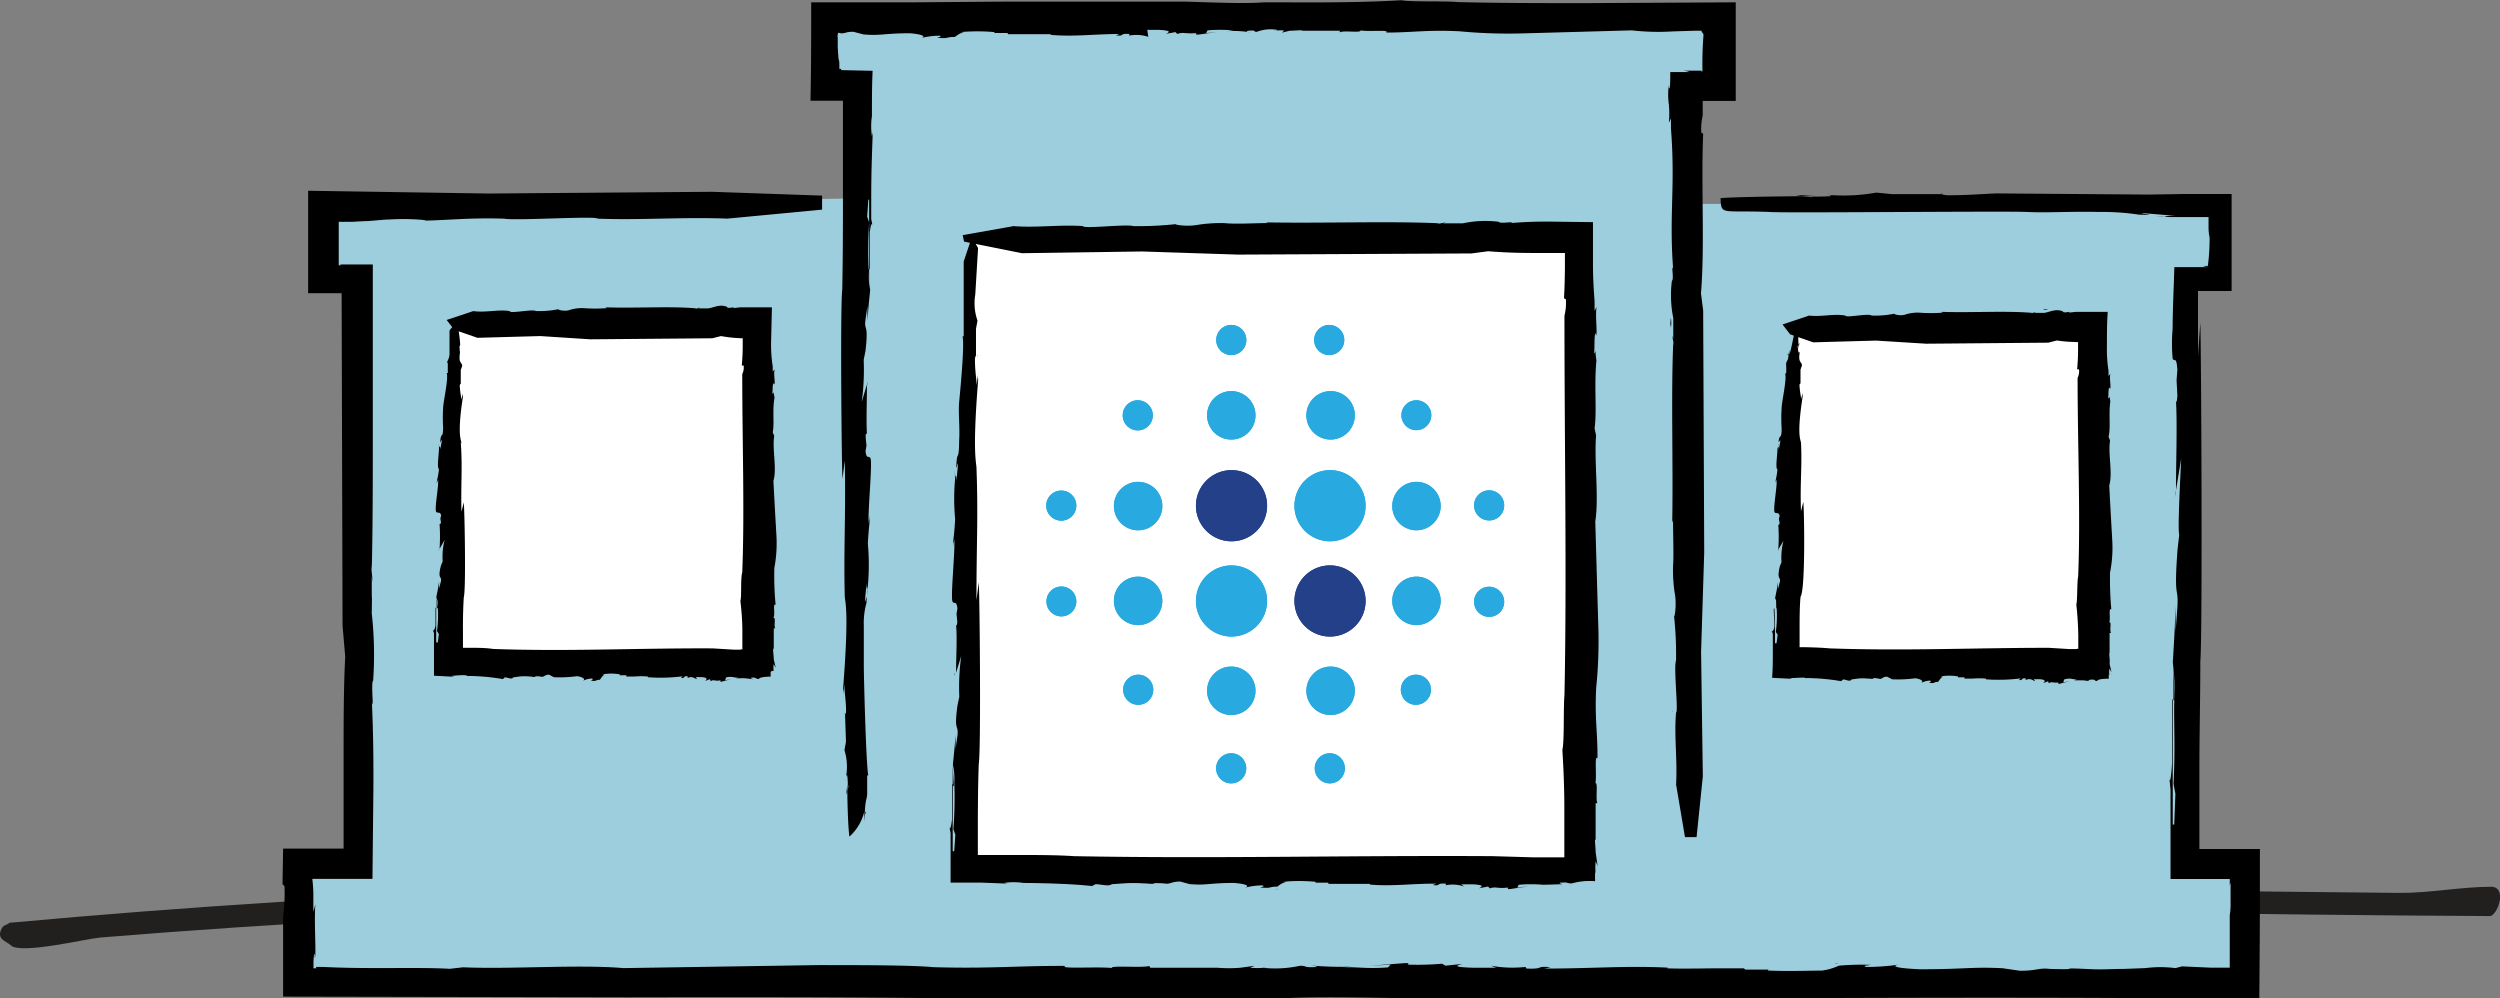
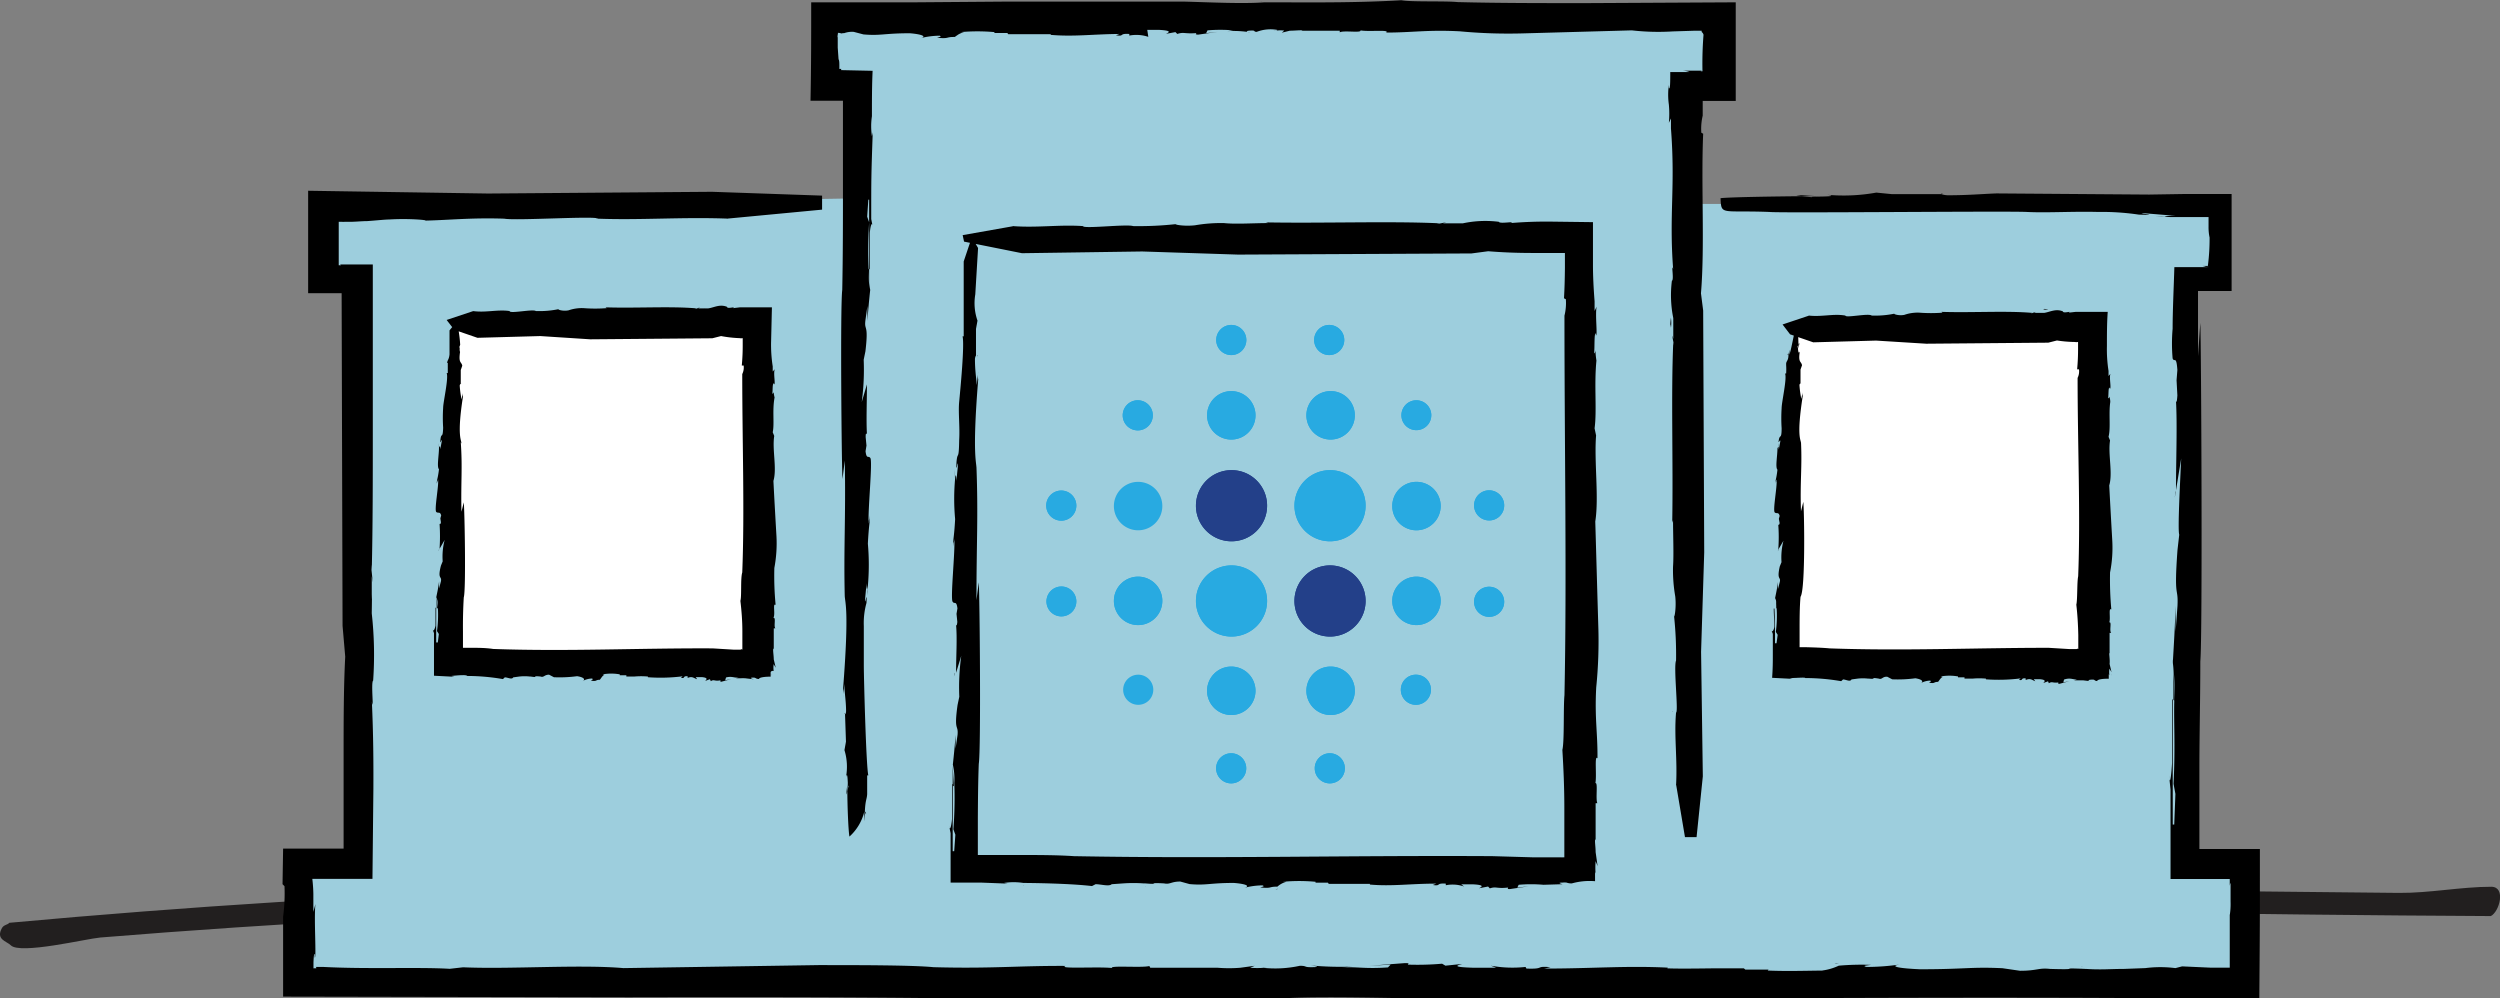
<svg xmlns="http://www.w3.org/2000/svg" viewBox="0 0 215.73 86.14">
  <rect x="0" y="0" width="215.73" height="86.14" fill="#808080" stroke="none" />
  <defs>
    <style>.cls-1{fill:#221f1f;}.cls-2{fill:#9dcedd;}.cls-3{fill:#fff;}.cls-4{fill:#28aae1;}.cls-5{fill:#234089;}</style>
  </defs>
  <title>Asset 1</title>
  <g id="Layer_2" data-name="Layer 2">
    <g id="Layer_1-2" data-name="Layer 1">
      <path class="cls-1" d="M215,76.52h0c-2.65,0-5.31.55-8,.53-61-.52-122-3.07-183,.79Q12.37,78.57.8,79.63c-.13.18-.47.16-.63.45-.56,1,.4,1.13.76,1.49.8.82,6.54-.57,7.73-.67q5.77-.47,11.56-.86,12.45-.84,24.91-1.35c15.86-.65,31.72-.94,47.59-1,40.75-.16,81.48,1.15,122.22,1.36h0C215.68,78.67,216.26,76.55,215,76.52Z" />
      <path class="cls-2" d="M27.76,17.91v6.25h2.81V74.32H26V84.79h167.5V74.94H188.7V23.69h2.65V17.6H145.57V7.44h2.5V1.5H71V7.12H73.7v10Z" />
      <path class="cls-2" d="M145.57,17.6V7.44h2.5V1.5H71V7.12H73.7v77l71.87.68S145.62,17.49,145.57,17.6Z" />
-       <rect class="cls-3" x="83.85" y="20.88" width="52.03" height="53.75" />
      <rect class="cls-3" x="39.47" y="27.91" width="25.78" height="28.59" />
      <rect class="cls-3" x="154.79" y="27.91" width="25.78" height="28.75" />
      <path d="M145.14,6.1Z" />
      <path d="M82.68,3h-.07l-.15.08Z" />
      <path d="M72.55,2.85h0S72.58,2.89,72.55,2.85Z" />
      <path d="M109.91,2.66a.75.75,0,0,0,.2,0Z" />
      <path d="M144.19,28.34v-.06l0,.13Z" />
      <path d="M144.13,28.1c0-.26.05.07.06.18a3.53,3.53,0,0,0,0-.86A6.1,6.1,0,0,0,144.13,28.1Z" />
      <path d="M144.33,67.62l0-.12Z" />
      <path d="M108.75.15l.18,0A.68.68,0,0,0,108.75.15Z" />
      <path d="M144.38,61.42l-.08-.07C144.33,61.41,144.36,61.43,144.38,61.42Z" />
      <path d="M82.46,3.05l-.08,0A.11.11,0,0,0,82.46,3.05Z" />
      <path d="M75.37,10s0,0-.06.06v0Z" />
      <path d="M74.77,68.62l0,0-.06-.22C74.75,68.48,74.76,68.56,74.77,68.62Z" />
      <path d="M75,25l0,.05c0-.26,0-.93,0-1.8l-.1-.05Z" />
      <path d="M72.7,41.33l.2-1.59c.09,5.12-.11,7.51,0,11.9l0-.24c0,.64.4,1-.15,8.05h0a2.51,2.51,0,0,1,0,.73L72.86,59c0,.73.14,1.37.15,2.34,0,.21-.06.28-.09.3L73,64l-.13.73A4.92,4.92,0,0,1,73,67.07c.19-.73.12,1,.22.73l-.1.5c0,1.16.08,3.35.18,3.89A4.22,4.22,0,0,0,74.59,70c0,1.63,0,.43.09.11L74.63,70c.05-1,.17-1,.2-1.47t0,0l0,.06s0,0,0,0,0,0,0-.3v.05c0-.41,0-1.12,0-1.43h.1c-.19-.73-.39-8.48-.39-9.46s0-2.19,0-3.42a6.47,6.47,0,0,1,.23-2c.06-1.22-.12.25-.13-.24l.14-1.47c0,.85.08.39.11.24a20.73,20.73,0,0,0,0-3.65c.09-1.71.17-1.71.18-2.45a4.77,4.77,0,0,1-.11.74c.09-.68,0-.33,0-.05-.09-1,.36-5.41.14-5.63h0c-.16-.24-.32.15-.41-.58l.08-.49-.07-.73c0-.49.09-.25.11-.25-.07-1.19,0-2.86,0-4.3l-.45,1.53a21,21,0,0,0,.17-3.66l.15-.73c.29-2.45-.12-1.71,0-2.68l.17-1.23V27.7c.09-1.22.14-1.71.24-2.68h0a.55.55,0,0,1,0,.12V25a6.09,6.09,0,0,1-.13-1.65A38.34,38.34,0,0,1,75,19.18l-.17-.48.1-1.47H75c0,1.43,0,4.14,0,6l.06,0,0-3.06c0-.35.16-1.25.25-.6l-.13-.67c0-3.65,0-3.68.13-7.48l-.07.33a5.86,5.86,0,0,1,0-1.72c0-1.31,0-2.64.06-3.92l-2.74-.06c-.08,0,.19,0,.09,0a.1.1,0,0,1-.06,0,.28.28,0,0,1,0-.11.45.45,0,0,1-.16,0,.18.18,0,0,1,0-.09l0,0s0,0,0-.12c0-.27,0-.51-.07-.62l-.07-1c0-.33,0-.59,0-.87a.33.33,0,0,1,0-.22h0l0,0h0a.38.38,0,0,0,0-.1c.12,0-.18-.14.24-.06.08.06.07,0,.32,0a2,2,0,0,1,.82-.11l.84.22c1.51.13,1.77-.1,4-.1,1,.08,1.56.28.86.44a7,7,0,0,1,1.71-.23c.19.09.06.1-.22.18,1.12.1.69-.08,1.54-.07a1.91,1.91,0,0,1,.81-.42l-.33,0a16.6,16.6,0,0,1,2.93,0l0,.08,1.12,0,.07.1,1.59,0-.22,0c.37,0,1.6,0,2.3,0l0,.06c2,.17,3.61-.06,5.93-.08l-.3.12c.79.11.21-.18,1.15-.12l0,.14a3.27,3.27,0,0,1,1.64.11L99,2.58l1.07,0c1.18.07.73.24.55.34l.81-.15.16.16c.58-.19.58,0,1.62-.07.08.07-.18.1.17.13l1.7-.24-1,.11.12-.24a13,13,0,0,1,2.21,0l-.52.07a8.87,8.87,0,0,1,2,.1c-.22,0-.55-.12,0-.15s.2.09.55.11a3.33,3.33,0,0,1,1.78-.17s0,0-.08.06a2.67,2.67,0,0,1,.68,0l-.21.18.69-.17c.46,0,1.13-.08,1.07,0l-.26,0,3.5,0,0,.14c.34-.19,1.9.08,1.79-.17.66.14,2.6-.09,2.21.19,2.3,0,3.54-.25,6.33-.11a44.59,44.59,0,0,0,5.52.18l9.35-.26a20.33,20.33,0,0,0,3.55.09l1.91-.06h.39l.18,0,0,.11A.44.44,0,0,1,147,3a31.49,31.49,0,0,0-.09,3.15l-.16,0c-.1,0,.09,0,.08-.05l-.19,0-.25,0-.6,0-.62,0a1.67,1.67,0,0,1,.62.12c-.55,0-1.08,0-1.66,0,0,.81,0,1.52-.12,1.39l0-.29a6.17,6.17,0,0,0,0,1.71,8.65,8.65,0,0,1,0,1.57l.18-.38,0,1.17,0-.31c.39,5.08-.17,7.38.19,12.15-.2-.63.1.94-.11,1a10,10,0,0,0,.12,3.22s0,0,0,.07l0,1.72c-.27-1,.22,1.24,0,.3-.2,4.49,0,10.36-.09,15.57l.07-.23c0,1.32.07,3,0,4a13.11,13.11,0,0,0,.19,2.58c.12,1.1-.12,2.1-.11,1.63a31.51,31.51,0,0,1,.18,3.91c-.23.55.22,4.44,0,4.49l0,0c-.18,2.08.13,4,0,6.3a.64.64,0,0,1,0-.12l.77,4.57h1l.54-5.25-.15-10.75.27-8.57-.09-20.87-.19-1.49c.34-4.1,0-9.35.19-13.77l-.16-.09a4.86,4.86,0,0,1,.12-1.47V8.71h2.85q0-4.26,0-8.51l-13,.07c-3.8,0-7.5,0-11-.09-1-.11-4.06,0-4.85-.16-3.39.2-7,.2-10.36.18l.13,0-1.6,0c-.07,0-.08,0,0,0-1.8.14-4.63,0-6.84-.06l.13,0L86.56.14,79,.2H70c0,2.8,0,5.62-.06,8.49l2,0c.94,0,1,0,.8,0s0,0,0,0h0l0,.1v2.68l0,4.43c0,3,0,6.06-.06,9.12C72.5,26.35,72.62,40.12,72.7,41.33Z" />
      <path d="M72.92,61.6v-.05C72.85,61.55,72.88,61.63,72.92,61.6Z" />
-       <polygon points="74.82 33.16 74.82 33.25 74.92 32.91 74.82 33.16" />
      <path d="M74.88,51.38c0-.82,0-.86,0-.74C74.85,50.93,74.86,51.19,74.88,51.38Z" />
      <path d="M73.05,68.29c0,.43,0,.27.08,0v-.74Z" />
      <path d="M74.68,70.14l.06.13C74.72,70,74.7,70,74.68,70.14Z" />
      <path d="M27.11,83.41Z" />
      <path d="M158.3,83.17h.13l.27-.08Z" />
      <path d="M179.57,83.38h.12S179.71,83.35,179.57,83.38Z" />
      <path d="M109.32,83.48a1.53,1.53,0,0,0-.36,0Z" />
      <path d="M32,51.17v.09l0-.22Z" />
      <path d="M32.1,51.6c0,.47-.05-.13-.06-.34a13.53,13.53,0,0,0,0,1.56S32.06,51.83,32.1,51.6Z" />
      <path d="M62.7,18.87l-.21,0Z" />
      <path d="M111.4,86h0Z" />
      <path d="M51.54,18.82l-.12.08C51.53,18.86,51.56,18.84,51.54,18.82Z" />
      <path d="M158.7,83.09l.15,0Z" />
      <path d="M192.39,79s0-.06.06-.11v-.05Z" />
      <path d="M187.55,57.25s0-.09,0-.09c0,.46,0,1.67,0,3.23l.1.09Z" />
      <path d="M148.47,17.1c1-.1,4.91-.15,7-.17l.91.09c-.44-.1,2.63,0,1.31-.21a15.93,15.93,0,0,0,4.22-.19l1.32.13,4.3,0s.16.08.53.1c1.76,0,2.9-.11,4.22-.16l13.17.1,3.06-.05,4.06,0c0,2.84,0,5.51,0,8.37l-2.9,0,0,5.63.2-2.88c.08,2.19.2,27,0,29.21,0,3-.07,5.93-.08,8.88q0,3.69,0,7.31h5.22c0,7.06,0,6.17-.05,12.92l-4,0c-22.95-.23-44.44.08-67.59,0l.24,0c-4-.06-9.08-.2-12.32-.06.1,0,.08,0,0,0l-2.87,0,.23,0c-6.1,0-12.55,0-18.64.18-1.42-.12-6.92,0-8.73-.16-8.55-.1-17.66-.1-27-.08L24.43,86c0-2.3,0-4.6,0-6.89a15.41,15.41,0,0,0,.12-2.64l-.17-.17.05-3.07,5.22,0c0-2.62,0-5.31,0-7.91,0-3,0-6,.14-8.65L29.56,54,29.48,25.3H26.59V19.21l0-2.75,15.53.24,19.32-.15,9.5.33,0,1.21-8.23.78.21,0c-4-.16-7.58.14-11.33,0l0,0c-.08-.26-7.08.19-8.08,0-2.93-.1-4.92.14-7,.17.85,0-1-.22-2.92-.1-.35,0-1.06.08-1.91.14-.42,0-.88.05-1.35.06h-.59a.91.91,0,0,1-.23,0l-.28,0c0,.13,0,.29,0,.46v3.29h.2a.27.27,0,0,1-.08-.07h2.82l0,14.22c0,4.33,0,8.49-.09,12.15-.23-1.71.26,2.38,0,.53l0,3.1c0,.1,0,.12,0,.12a32.13,32.13,0,0,1,.12,5.79c-.21.11.09,2.94-.11,1.81.13,2.9.14,5.29.13,7.54l-.08,7.76H28.53l-1.18,0-.4,0a12.32,12.32,0,0,1,.09,1.3l0-.56,0,2.11.18-.68c-.14,1.24.1,4.77-.06,4.61l0-.29c-.07-.06-.09.25-.11.71l0,.52a1.57,1.57,0,0,1,.24,0c0-.09,0-.11-.07-.12l.14,0,.11,0s0,0,.11,0l.34,0c3.89.2,8.12,0,10.89.16l1.15-.13c4.17.18,10-.26,13.84.07l16.83-.26c3.23,0,8.13,0,9.92.18,5,.14,7.26-.13,11.4-.11-.7.28,2.79.05,4,.18-.2-.24,2.6,0,3.23-.17l.08.15,6.3,0-.47,0a12.06,12.06,0,0,0,1.93,0l1.25-.17-.39.17a7.51,7.51,0,0,0,1.22,0c-.1,0-.13,0-.15,0a10,10,0,0,0,3.22-.17c.63,0,.32.13,1,.12.91,0,.31-.1-.08-.15a28.55,28.55,0,0,0,3.62.1l-.94.07c1.37-.07,2,.14,4,0l.23-.24-1.85.1,3.06-.23c.63,0,.16.06.32.13a24.28,24.28,0,0,0,2.91-.08l.29.17,1.45-.15c-.31.1-1.14.27,1,.33l1.93,0-.47-.18a10.38,10.38,0,0,0,3,.11l.08.14c1.69.06.66-.24,2.08-.12l-.54.12c4.16,0,7.1-.26,10.66-.08l-.05.06c1.26.05,3.47,0,4.14,0l-.39,0,2.86,0,.13.11,2,0-.07.08c1.88.08,3.65,0,5.27,0l-.59,0a4.75,4.75,0,0,0,1.45-.42,22.69,22.69,0,0,1,2.79-.07c-.51.07-.75.09-.4.18a20.39,20.39,0,0,0,3.07-.24c-1.26.17-.34.36,1.55.44,3.94,0,4.4-.22,7.12-.09l1.51.22c1.5,0,1.6-.27,2.59-.16,3.08.09.36-.12,3.05,0H180c1.35.09,2.08,0,3.27,0l1.85-.07a10.28,10.28,0,0,1,2.6,0l.58-.15,2.42.11,1.34,0,.35,0,0-.33,0-1.28,0-2.91a6.15,6.15,0,0,0,.07-1.18v-.91l0-.49c0-.17,0-.14,0-.22a.75.75,0,0,0-.07.3c0-.24,0-.2,0-.27l0-.13,0-.23-.49,0-1.34,0-3.28,0V68.13l-.13-1.22c.09,1.18.23-.44.26-1.07,0-1.3,0-3.55,0-5.51l.06.06c0,3.31,0,8.18,0,10.76h.13l.1-2.64-.16-.87c.17-3.51,0-5.23.07-7.43a18,18,0,0,0-.13-3v-.31a1.08,1.08,0,0,0,0,.22v0c.1-1.75.16-2.63.24-4.83v2.2l.16-2.21c.08-1.75-.32-.43,0-4.82l.15-1.32c-.14-.44.07-4.39.17-6.58l-.45,2.75c0-2.6.12-5.59,0-7.74,0,0,.06.44.12-.45l-.07-1.31.07-.88c-.09-1.31-.25-.61-.41-1h0a14.7,14.7,0,0,1,0-2.56c0-1.58.1-3.6.15-5.32l2.36,0h.57v0c-.28,0-.54-.11,0,0v-.09s0,0,0,.07a3,3,0,0,1-.49-.08l.45,0a18.23,18.23,0,0,0,.15-2.45,4.27,4.27,0,0,1-.09-.94c0-.23,0-.5,0-.83l-1.29,0-2,0c-.28,0-1.11-.1.42-.11L185,18.4c-.88,0,1.76.19-.44.12a21.67,21.67,0,0,0-3.51-.23c-2.2-.06-4.39.09-6.15,0s-21.47.11-22.21,0C148.53,18.13,148.53,18.61,148.47,17.1Z" />
      <path d="M167.53,16.71h.09C167.62,16.64,167.48,16.67,167.53,16.71Z" />
      <polygon points="187.75 42.49 187.75 42.33 187.66 42.94 187.75 42.49" />
      <path d="M185.92,18.67c1.47,0,1.54,0,1.33,0C186.72,18.64,186.26,18.65,185.92,18.67Z" />
      <path d="M155.5,16.85c-.78,0-.48,0,0,.08h1.34Z" />
      <path d="M137.58,30.4c0-.1,0-.14,0,0Z" />
      <path d="M110.28,76.7h-.07l-.14.08Z" />
      <path d="M98.87,76.49h-.06S98.8,76.52,98.87,76.49Z" />
      <path d="M137.51,76a1.43,1.43,0,0,0,0-.34Z" />
      <path d="M125.39,19.42h0l-.12,0Z" />
      <path d="M125.62,19.36c.25,0-.07.05-.18.06a3.94,3.94,0,0,0,.84,0C126.28,19.39,125.75,19.4,125.62,19.36Z" />
      <path d="M87.47,19.56l.11,0Z" />
      <path d="M134.87,73.88l0,0S134.87,73.87,134.87,73.88Z" />
      <path d="M93.46,19.61l.06-.08C93.46,19.57,93.45,19.59,93.46,19.61Z" />
      <path d="M110.07,76.78l-.08,0A.13.13,0,0,0,110.07,76.78Z" />
      <path d="M88.34,76.44a.09.09,0,0,0-.06-.06h0Z" />
      <path d="M82.21,66.06s0,0,0,0c0,.25,0,.9,0,1.73l.1.06Z" />
      <path d="M133.19,76.35a12.16,12.16,0,0,0-2.14,0l-.12.24,1-.11-1.64.24c-.34,0-.09-.07-.17-.13-1,.11-1-.12-1.56.07l-.15-.16-.78.15c.17-.1.61-.28-.54-.34l-1,0,.25.19a3,3,0,0,0-1.58-.11l0-.14c-.91-.06-.36.23-1.12.12l.29-.12c-2.23,0-3.81.25-5.72.08l0-.06c-.68,0-1.87,0-2.23,0l.21,0-1.53,0-.07-.1-1.07,0,0-.08a15.37,15.37,0,0,0-2.82,0l.31,0a1.87,1.87,0,0,0-.78.42c-.82,0-.4.17-1.49.07.27-.08.4-.09.21-.18a6.42,6.42,0,0,0-1.64.23c.67-.17.18-.36-.84-.44-2.11,0-2.36.23-3.82.1l-.8-.22c-.81,0-.87.27-1.4.16-1.65-.09-.19.12-1.63,0h0l-.14,0h0a12.83,12.83,0,0,0-1.75,0l-1,.07c-.22.22-.92,0-1.39,0l-.31.16c-1.44-.17-3.72-.25-5.93-.27a5.47,5.47,0,0,0-1.66,0l.32.06-2.32-.09-2.61,0V71.9l-.13-.65c.09.63.23-.24.25-.58,0-.7,0-1.9,0-3l.06,0c0,1.78,0,4.39,0,5.78h.13l.1-1.42-.17-.47a35.6,35.6,0,0,0,.08-4,5.63,5.63,0,0,0-.13-1.59V65.9s0,0,0,.11h0c.1-.94.15-1.41.24-2.59v1.18l.17-1.19c.08-.94-.33-.22,0-2.58l.15-.71a19.57,19.57,0,0,1,.17-3.53l-.45,1.47c0-1.39.11-3,0-4.15,0,0,.06.24.11-.24l-.07-.7.08-.47c-.09-.71-.25-.33-.41-.57h0c-.22-.21.23-4.43.14-5.43,0,.27-.13.61,0-.05a4.85,4.85,0,0,0-.11.71c0-.7.09-.71.18-2.36a19.28,19.28,0,0,1,0-3.52c0-.15.09-.6.11.22l.14-1.41c0-.47-.19,1-.13-.23.09-1,.2,0,.23-1.89.07-1.18-.09-2.35,0-3.3s.48-4.95.29-5.65h.1c0-.29,0-1,0-1.37l0-5.09.7-2.08.54.92-.24,4a4.57,4.57,0,0,0,.19,2.27l-.13.71,0,2.3s-.07.09-.09.29c0,.94.1,1.56.16,2.26l.12-1.17a2.3,2.3,0,0,0,0,.7h0c-.55,6.81-.1,7.16-.15,7.78l0-.24c.16,4.24,0,6.54,0,11.49l.2-1.54c.08,1.17.2,14.47,0,15.67-.06,1.56-.07,3.13-.08,4.69,0,.78,0,1.55,0,2.32v.85l.1,0H88c1.61,0,3.18,0,4.68.1,12.32.23,23.85-.08,36.27,0l-.13,0,3.45.1,1.69,0,.77,0a.31.31,0,0,0,.12,0,0,0,0,0,0,0,0l.14,0,0-.11,0,0V72.23c0-.84,0-1.68,0-2.52,0-1.68-.07-3.37-.17-5C135,64,134.9,61,135,60c.21-10.06,0-21.58,0-32.76a4.53,4.53,0,0,0,.12-1.42l-.16-.08c.05-.85.07-1.72.08-2.61V21.83h-2.77c-1.35,0-2.65-.05-3.85-.15l-1.44.19-20.14.1-8.28-.27-10.37.15-5-1-.12-.56,4.41-.78-.11,0c2.16.16,4.06-.14,6.08,0l0,0c0,.26,3.8-.19,4.33,0a29.5,29.5,0,0,0,3.78-.18c-.46,0,.5.23,1.56.11a13.19,13.19,0,0,1,2.5-.19c1,.11,2.55,0,3.82,0l-.22-.06c5,.09,10.69-.12,15,.08-.91.23,1.28-.26.29,0l1.66,0c.06,0,.07,0,.07,0a9.25,9.25,0,0,1,3.1-.13c.06.21,1.58-.09,1,.11,1.21-.1,2.25-.13,3.22-.13l3.9.05c0,1.2,0,2.4,0,3.72,0,.93.05,1.94.14,3.11l0-.3,0,1.13.18-.37c-.15.67.1,2.56-.07,2.48l0-.16c-.16-.08-.09,1.12-.15,1.72.09-.05.11-.19.12-.28,0,.12,0,.38.08.9-.21,2.08.05,4.35-.16,5.84l.13.62c-.18,2.23.26,5.34-.07,7.42.1,3.43.16,5.65.26,9a39.71,39.71,0,0,1-.18,5.33c-.14,2.7.13,3.89.11,6.11-.28-.37-.05,1.5-.18,2.14.24-.11,0,1.39.17,1.73l-.15,0,0,3.38,0-.25c-.12,0,0,.54,0,1.09l.17,1.21-.17-.43a6.6,6.6,0,0,0,0,1.13.39.39,0,0,0-.05-.18l0,.78a5.74,5.74,0,0,0-2,.19,1.21,1.21,0,0,1-.46-.07,1.44,1.44,0,0,0-.34,0c-.49,0-.16.1,0,.14" />
      <path d="M84.31,30.68v.06C84.38,30.73,84.35,30.66,84.31,30.68Z" />
      <polygon points="82.41 58.14 82.41 58.05 82.31 58.38 82.41 58.14" />
      <path d="M82.35,40.55c0,.79,0,.83,0,.72A7,7,0,0,0,82.35,40.55Z" />
      <path d="M66.65,33.91s0-.07,0,0Z" />
      <path d="M51.8,58.8h0l-.07.09Z" />
      <path d="M45.84,58.59h0S45.8,58.62,45.84,58.59Z" />
      <path d="M66.58,58.31a.78.78,0,0,0,0-.19Z" />
      <path d="M60.66,26.71h0l-.06,0Z" />
      <path d="M60.78,26.65c.14,0,0,.05-.09.05a.94.94,0,0,0,.44,0C61.13,26.68,60.85,26.69,60.78,26.65Z" />
      <path d="M40.85,26.85l.06,0A.08.08,0,0,0,40.85,26.85Z" />
      <path d="M64,56h0Z" />
      <path d="M44,26.9l0-.08A.12.12,0,0,0,44,26.9Z" />
      <path d="M51.69,58.89l0,0Z" />
      <path d="M40.33,58.54a.09.09,0,0,0,0-.06h0Z" />
      <path d="M38.63,31.37h0l.06.11A.68.68,0,0,0,38.63,31.37Z" />
      <path d="M37.69,51.58s0,0,0,0a8.56,8.56,0,0,0,0,.91l.1,0Z" />
      <path d="M39.41,27.75a11,11,0,0,1,.3,2l-.09.25c.1-.12,0,.18.08.37-.15,1,.12.82.19,1.19l-.13.37,0,1.2s-.07,0-.09.15a8.44,8.44,0,0,0,.16,1.18l.12-.61a.93.93,0,0,0,0,.37h0c-.55,3.55-.1,3.74-.14,4.06l-.05-.12c.16,2.21,0,3.42.06,6l.2-.81c.07.62.2,7.57,0,8.2-.06,1-.08,2-.07,2.94v1.32l0,.09h.61c.68,0,1.34,0,2,.1,6.44.23,12.46-.08,19-.05l-.06,0,1.8.11h.6C64,56,64,56,64,56s0,0,0,.05l.06,0v-.07l0,0v-.22l0-1.3c0-.88-.07-1.76-.17-2.61.12-.4,0-1.94.16-2.45.21-5.26,0-11.27,0-17.12a1.29,1.29,0,0,0,.12-.74l-.16,0a18.34,18.34,0,0,0,.08-1.84c0-.44,0-.33,0-.4l0-.12a.78.78,0,0,1-.27,0A10.92,10.92,0,0,1,62.22,29l-.75.19-10.53.09L46.62,29l-5.42.15-2-.69-.66-.85,2.31-.77-.06,0c1.13.16,2.12-.15,3.18,0v0c0,.26,2-.19,2.27,0a8.16,8.16,0,0,0,2-.17c-.24,0,.27.22.82.11a3.49,3.49,0,0,1,1.3-.19,12.93,12.93,0,0,0,2,0l-.11-.07c2.63.09,5.59-.11,7.85.09-.47.23.67-.26.15,0l.87,0s0,0,0,0c.5-.07,1-.39,1.62-.13,0,.22.83-.08.51.11l.61-.07,1,0c.62,0,1.2,0,1.75,0l-.07,2.95a12.17,12.17,0,0,0,.14,2.15l0-.15,0,.59.18-.2c-.15.35.09,1.34-.07,1.3l0-.08c-.16,0-.09.58-.15.9a.19.19,0,0,0,.12-.15,2.8,2.8,0,0,0,.08.47c-.21,1.09,0,2.28-.16,3l.13.32c-.19,1.17.25,2.8-.07,3.88.09,1.75.16,3,.26,4.72a11.48,11.48,0,0,1-.18,2.79,26.36,26.36,0,0,0,.11,3.19c-.28-.19,0,.78-.19,1.12.25-.06,0,.73.17.9l-.14,0,0,2,0-.24c-.12-.07,0,.54,0,.92l.17.72-.18-.31a2.25,2.25,0,0,0,0,.6A.2.2,0,0,0,66.5,58c0,.12,0,.26,0,.39-.55,0-1,.07-1,.2-.33,0-.23-.13-.54-.12s-.12.1.1.15l-.75-.09a3.88,3.88,0,0,0-.41,0l-.4,0,.26-.07c-.38.07-.57-.14-1.11,0l-.07.24.52-.1-.86.23c-.17,0,0-.06-.09-.12-.52.1-.52-.12-.81.07l-.08-.17-.41.15c.09-.1.32-.27-.28-.33l-.54,0,.13.18c-.28-.07-.41-.29-.82-.11l0-.14c-.47-.06-.18.24-.58.12l.15-.12a15.27,15.27,0,0,1-3,.08l0-.06a6.45,6.45,0,0,0-1.17,0l.11,0-.8,0,0-.11-.57,0,0-.08a4.21,4.21,0,0,0-1.47,0l.16.05c-.14,0-.28.26-.41.42-.42,0-.21.17-.78.07.15-.07.21-.09.12-.18a1.79,1.79,0,0,0-.86.24c.35-.17.09-.36-.44-.44a11.45,11.45,0,0,1-2,.09l-.42-.22c-.42,0-.45.27-.73.16-.86-.09-.1.12-.85,0v0l-.07,0h0a4.09,4.09,0,0,0-.92,0l-.52.07c-.12.22-.48,0-.73,0l-.16.15a18.3,18.3,0,0,0-3.1-.27c0-.11-.7-.07-1.35,0l.26.07-1.76-.09c0-.84,0-1.38,0-2V54.63l-.13-.34c.09.33.23-.13.26-.3,0-.37,0-1,0-1.55l.06,0,0,3h.14l.09-.73-.16-.25a10.34,10.34,0,0,0,.07-2.08,1.48,1.48,0,0,0-.13-.83v-.09l0,.06h0c.1-.49.16-.74.24-1.36v.62l.16-.62c.09-.49-.32-.12,0-1.35l.15-.37a5.73,5.73,0,0,1,.17-1.85l-.44.77a16,16,0,0,0,0-2.17s.07.13.12-.12L38,44.73l.07-.25c-.09-.36-.25-.17-.41-.29h0c-.22-.11.23-2.32.14-2.84,0,.14-.13.32,0,0,0,0-.07.25-.11.38,0-.37.09-.38.19-1.24-.2-.19,0-1.2,0-1.84,0-.08.1-.31.11.12l.14-.74c0-.25-.19.5-.12-.12s.2,0,.23-1a13.66,13.66,0,0,1,0-1.72c0-.49.49-2.59.3-3h.1c0-.15,0-.51,0-.72v0c0-.13,0-.16,0-.15s0,0-.05,0l0,0,0,0c0-.25.15-.25.2-.74V28.51Z" />
      <path d="M39.79,33.09v0C39.86,33.12,39.84,33.08,39.79,33.09Z" />
      <polygon points="37.89 47.44 37.9 47.39 37.8 47.56 37.89 47.44" />
      <path d="M37.84,38.25c0,.41,0,.43,0,.37A2,2,0,0,0,37.84,38.25Z" />
-       <path d="M182.24,33.91s0-.07,0,0Z" />
      <path d="M167.4,58.8h0l-.07.09Z" />
      <path d="M161.44,58.59h0S161.4,58.62,161.44,58.59Z" />
      <path d="M182.18,58.31a.78.78,0,0,0,0-.19Z" />
      <path d="M176.26,26.71h0l-.07,0Z" />
      <path d="M176.38,26.65c.13,0,0,.05-.09.05a.93.93,0,0,0,.44,0C176.73,26.68,176.45,26.69,176.38,26.65Z" />
      <path d="M156.44,26.85l.06,0Z" />
      <path d="M179.6,56h0S179.59,56,179.6,56Z" />
      <path d="M159.57,26.9l0-.08A.12.12,0,0,0,159.57,26.9Z" />
      <path d="M167.29,58.89l0,0Z" />
      <path d="M155.93,58.54s0,0,0-.06h0Z" />
      <path d="M154.23,31.37h0l.05.11A.33.33,0,0,0,154.23,31.37Z" />
      <path d="M153.29,51.58s0,0,0,0a6.44,6.44,0,0,0,0,.91l.1,0Z" />
      <path d="M155.61,43.31l-.2.81c-.09-2.58.11-3.79,0-6l0,.12c0-.32-.4-.51.15-4.06h0a.93.93,0,0,1,0-.37l-.12.61a8.44,8.44,0,0,1-.16-1.18c0-.1.06-.14.09-.15l0-1.2.13-.37c-.07-.37-.35-.2-.19-1.19-.19.37-.12-.49-.21-.37l.09-.25a13.08,13.08,0,0,0-.17-2s-.4,2.29-.61,2.91c0-.83,0-.22-.08-.06l0,.06c0,.49-.16.49-.2.74l0,0,0,0s0,0,0,0,0,0,0,.15l0,0a5.59,5.59,0,0,1,0,.72h-.1c.2.36-.29,2.46-.29,3a13.66,13.66,0,0,0,0,1.72c0,1-.15.5-.24,1s.12-.13.13.12l-.14.74c0-.43-.07-.2-.11-.12,0,.64-.2,1.65,0,1.84-.1.86-.18.87-.19,1.24,0-.13.07-.37.11-.38-.09.35,0,.17,0,0,.09.52-.36,2.73-.14,2.84h0c.16.12.32-.07.41.29l-.07.25.07.37c-.06.25-.1.12-.12.12a14.56,14.56,0,0,1,0,2.17l.45-.77a5.73,5.73,0,0,0-.17,1.85l-.15.37c-.28,1.23.12.86,0,1.35l-.16.62v-.62c-.08.62-.14.87-.24,1.36h0l0-.06v.09a1.48,1.48,0,0,1,.13.83,10.34,10.34,0,0,1-.07,2.08l.16.25-.1.73h-.13c0-.72,0-2.09-.05-3l-.06,0c0,.55.06,1.18.05,1.55,0,.17-.17.63-.26.3l.13.34c0,.83,0,1.34,0,1.79,0,.63,0,1.17-.06,2l1.77.09-.26-.07c.65,0,1.33-.08,1.35,0a18.4,18.4,0,0,1,3.1.27l.16-.15c.25,0,.61.24.73,0l.52-.07a4.1,4.1,0,0,1,.92,0h0l.07,0v0c.75.07,0-.14.85,0,.28.11.31-.2.73-.16l.42.22a11.52,11.52,0,0,0,2-.09c.53.08.78.27.43.44a1.83,1.83,0,0,1,.86-.24c.1.09,0,.11-.11.18.57.1.35-.07.78-.07.13-.16.27-.41.41-.42l-.17-.05a4.27,4.27,0,0,1,1.48,0l0,.08.56,0,0,.11.8,0-.11,0a6.35,6.35,0,0,1,1.16,0v.06a15.27,15.27,0,0,0,3-.08l-.15.12c.39.12.11-.18.58-.12l0,.14c.42-.18.54,0,.83.11l-.13-.18.54,0c.6.06.37.23.28.33l.41-.15.07.17c.3-.19.3,0,.82-.07,0,.06-.09.09.09.12l.86-.23-.52.1.06-.24c.54-.18.73,0,1.12,0l-.27.07.41,0a3.88,3.88,0,0,1,.41,0l.75.09c-.22,0-.53-.11-.1-.15s.21.09.54.12c0-.13.42-.21,1-.2l0-.39a.27.27,0,0,1,.06.12,1.64,1.64,0,0,1,0-.6l.18.31-.17-.72c.05-.38-.08-1,0-.92l0,.24,0-2,.14,0c-.19-.17.08-1-.17-.9.14-.34-.09-1.31.18-1.12a28.57,28.57,0,0,1-.11-3.19,10.94,10.94,0,0,0,.19-2.79c-.1-1.76-.17-3-.26-4.72.32-1.08-.12-2.71.07-3.88l-.13-.32c.2-.77,0-2,.15-3,0-.27-.07-.41-.08-.47a.16.16,0,0,1-.11.15c.06-.32,0-1,.15-.9l0,.08c.16,0-.08-1,.06-1.3l-.17.2,0-.59,0,.15a12.17,12.17,0,0,1-.14-2.15c0-1,0-2,.07-2.95-.55,0-1.13,0-1.75,0l-1,0-.62.07c.32-.19-.47.11-.5-.11-.61-.26-1.13.06-1.62.13,0,0,0,0,0,0l-.87,0c.52-.27-.62.22-.15,0-2.27-.2-5.23,0-7.85-.09l.11.07a12.93,12.93,0,0,1-2,0,3.49,3.49,0,0,0-1.3.19c-.55.11-1.06-.12-.82-.11a8.16,8.16,0,0,1-2,.17c-.28-.22-2.24.23-2.27,0v0c-1.05-.18-2,.13-3.18,0l.06,0-2.3.77.65.85,2,.69,5.42-.15,4.33.27,10.53-.09.75-.19a10.9,10.9,0,0,0,1.54.13.83.83,0,0,0,.28,0l0,.12c0,.07,0,0,0,.4a18.34,18.34,0,0,1-.08,1.84l.16,0a1.29,1.29,0,0,1-.12.74c0,5.85.26,11.86.05,17.12-.11.51-.05,2-.16,2.45.1.85.15,1.73.17,2.61l0,1.3V56l0,0V56l-.06,0s0,0,0-.05,0,.05-.1.06h-.6l-1.8-.11.06,0c-6.49,0-12.51.28-18.95.05-.64-.06-1.3-.08-2-.1h-.6l0-.09,0-1.32c0-1,0-2,.08-2.94C155.81,50.88,155.69,43.93,155.61,43.31Z" />
      <path d="M155.39,33.09v0C155.46,33.12,155.44,33.08,155.39,33.09Z" />
      <polygon points="153.49 47.44 153.49 47.39 153.4 47.56 153.49 47.44" />
      <path d="M153.43,38.25c0,.41,0,.43,0,.37A1.31,1.31,0,0,0,153.43,38.25Z" />
      <path d="M155.26,29.72c0-.22,0-.14-.08,0v.37Z" />
      <path d="M154.32,30.6l-.06-.07C154.27,30.66,154.29,30.66,154.32,30.6Z" />
      <path class="cls-4" d="M117.84,43.63a3.07,3.07,0,1,1-3.06-3.06A3.06,3.06,0,0,1,117.84,43.63Z" />
      <path class="cls-5" d="M109.34,43.63a3.07,3.07,0,1,1-3.06-3.06A3.06,3.06,0,0,1,109.34,43.63Z" />
      <path class="cls-4" d="M116.91,35.84a2.09,2.09,0,1,1-2.08-2.09A2.08,2.08,0,0,1,116.91,35.84Z" />
      <path class="cls-4" d="M108.34,35.84a2.09,2.09,0,1,1-2.09-2.09A2.09,2.09,0,0,1,108.34,35.84Z" />
      <path class="cls-4" d="M99.48,35.84a1.3,1.3,0,1,1-1.3-1.3A1.3,1.3,0,0,1,99.48,35.84Z" />
      <path class="cls-4" d="M107.55,29.33a1.3,1.3,0,1,1-1.3-1.29A1.3,1.3,0,0,1,107.55,29.33Z" />
      <path class="cls-4" d="M116,29.33a1.3,1.3,0,1,1-1.3-1.29A1.3,1.3,0,0,1,116,29.33Z" />
      <path class="cls-4" d="M107.54,66.25A1.3,1.3,0,1,1,106.25,65,1.3,1.3,0,0,1,107.54,66.25Z" />
      <path class="cls-4" d="M116.05,66.25A1.3,1.3,0,1,1,114.76,65,1.3,1.3,0,0,1,116.05,66.25Z" />
      <path class="cls-4" d="M128.51,44.91a1.3,1.3,0,1,1,1.29-1.29A1.29,1.29,0,0,1,128.51,44.91Z" />
      <path class="cls-4" d="M128.51,53.23a1.3,1.3,0,1,1,1.29-1.29A1.29,1.29,0,0,1,128.51,53.23Z" />
      <path class="cls-4" d="M91.59,44.93a1.3,1.3,0,1,1,1.29-1.3A1.3,1.3,0,0,1,91.59,44.93Z" />
      <path class="cls-4" d="M91.59,53.19a1.29,1.29,0,1,1,1.29-1.29A1.29,1.29,0,0,1,91.59,53.19Z" />
      <path class="cls-4" d="M123.51,35.84a1.29,1.29,0,1,1-1.29-1.3A1.29,1.29,0,0,1,123.51,35.84Z" />
      <path class="cls-4" d="M123.48,59.52a1.3,1.3,0,1,1-1.29-1.3A1.29,1.29,0,0,1,123.48,59.52Z" />
-       <path class="cls-4" d="M99.52,59.52a1.3,1.3,0,1,1-1.3-1.3A1.3,1.3,0,0,1,99.52,59.52Z" />
      <path class="cls-4" d="M116.91,59.61a2.09,2.09,0,1,1-2.08-2.09A2.08,2.08,0,0,1,116.91,59.61Z" />
      <path class="cls-4" d="M108.34,59.61a2.09,2.09,0,1,1-2.09-2.09A2.09,2.09,0,0,1,108.34,59.61Z" />
      <path class="cls-4" d="M122.23,53.94a2.09,2.09,0,1,1,2.09-2.09A2.1,2.1,0,0,1,122.23,53.94Z" />
      <path class="cls-4" d="M122.23,45.76a2.09,2.09,0,1,1,2.09-2.09A2.1,2.1,0,0,1,122.23,45.76Z" />
      <path class="cls-4" d="M98.21,53.94a2.09,2.09,0,1,1,2.09-2.09A2.09,2.09,0,0,1,98.21,53.94Z" />
-       <path class="cls-4" d="M98.21,45.76a2.09,2.09,0,1,1,2.09-2.09A2.09,2.09,0,0,1,98.21,45.76Z" />
      <path class="cls-5" d="M117.84,51.86a3.07,3.07,0,1,1-3.06-3.07A3.07,3.07,0,0,1,117.84,51.86Z" />
      <path class="cls-4" d="M109.34,51.86a3.07,3.07,0,1,1-3.06-3.07A3.07,3.07,0,0,1,109.34,51.86Z" />
      <path class="cls-4" d="M117.84,43.63a3.07,3.07,0,1,1-3.06-3.06A3.06,3.06,0,0,1,117.84,43.63Z" />
      <path class="cls-5" d="M109.34,43.63a3.07,3.07,0,1,1-3.06-3.06A3.06,3.06,0,0,1,109.34,43.63Z" />
      <path class="cls-4" d="M116.91,35.84a2.09,2.09,0,1,1-2.08-2.09A2.08,2.08,0,0,1,116.91,35.84Z" />
      <path class="cls-4" d="M108.34,35.84a2.09,2.09,0,1,1-2.09-2.09A2.09,2.09,0,0,1,108.34,35.84Z" />
      <path class="cls-4" d="M99.48,35.84a1.3,1.3,0,1,1-1.3-1.3A1.3,1.3,0,0,1,99.48,35.84Z" />
      <path class="cls-4" d="M107.55,29.33a1.3,1.3,0,1,1-1.3-1.29A1.3,1.3,0,0,1,107.55,29.33Z" />
      <path class="cls-4" d="M116,29.33a1.3,1.3,0,1,1-1.3-1.29A1.3,1.3,0,0,1,116,29.33Z" />
      <path class="cls-4" d="M107.54,66.25A1.3,1.3,0,1,1,106.25,65,1.3,1.3,0,0,1,107.54,66.25Z" />
      <path class="cls-4" d="M116.05,66.25A1.3,1.3,0,1,1,114.76,65,1.3,1.3,0,0,1,116.05,66.25Z" />
      <path class="cls-4" d="M128.51,44.91a1.3,1.3,0,1,1,1.29-1.29A1.29,1.29,0,0,1,128.51,44.91Z" />
      <path class="cls-4" d="M128.51,53.23a1.3,1.3,0,1,1,1.29-1.29A1.29,1.29,0,0,1,128.51,53.23Z" />
      <path class="cls-4" d="M91.59,44.93a1.3,1.3,0,1,1,1.29-1.3A1.3,1.3,0,0,1,91.59,44.93Z" />
      <path class="cls-4" d="M91.59,53.19a1.29,1.29,0,1,1,1.29-1.29A1.29,1.29,0,0,1,91.59,53.19Z" />
      <path class="cls-4" d="M123.51,35.84a1.29,1.29,0,1,1-1.29-1.3A1.29,1.29,0,0,1,123.51,35.84Z" />
      <path class="cls-4" d="M123.48,59.52a1.3,1.3,0,1,1-1.29-1.3A1.29,1.29,0,0,1,123.48,59.52Z" />
      <path class="cls-4" d="M99.52,59.52a1.3,1.3,0,1,1-1.3-1.3A1.3,1.3,0,0,1,99.52,59.52Z" />
      <path class="cls-4" d="M116.91,59.61a2.09,2.09,0,1,1-2.08-2.09A2.08,2.08,0,0,1,116.91,59.61Z" />
      <path class="cls-4" d="M108.34,59.61a2.09,2.09,0,1,1-2.09-2.09A2.09,2.09,0,0,1,108.34,59.61Z" />
      <path class="cls-4" d="M122.23,53.94a2.09,2.09,0,1,1,2.09-2.09A2.1,2.1,0,0,1,122.23,53.94Z" />
      <path class="cls-4" d="M122.23,45.76a2.09,2.09,0,1,1,2.09-2.09A2.1,2.1,0,0,1,122.23,45.76Z" />
      <path class="cls-4" d="M98.21,53.94a2.09,2.09,0,1,1,2.09-2.09A2.09,2.09,0,0,1,98.21,53.94Z" />
      <path class="cls-4" d="M98.21,45.76a2.09,2.09,0,1,1,2.09-2.09A2.09,2.09,0,0,1,98.21,45.76Z" />
      <path class="cls-5" d="M117.84,51.86a3.07,3.07,0,1,1-3.06-3.07A3.07,3.07,0,0,1,117.84,51.86Z" />
      <path class="cls-4" d="M109.34,51.86a3.07,3.07,0,1,1-3.06-3.07A3.07,3.07,0,0,1,109.34,51.86Z" />
    </g>
  </g>
</svg>